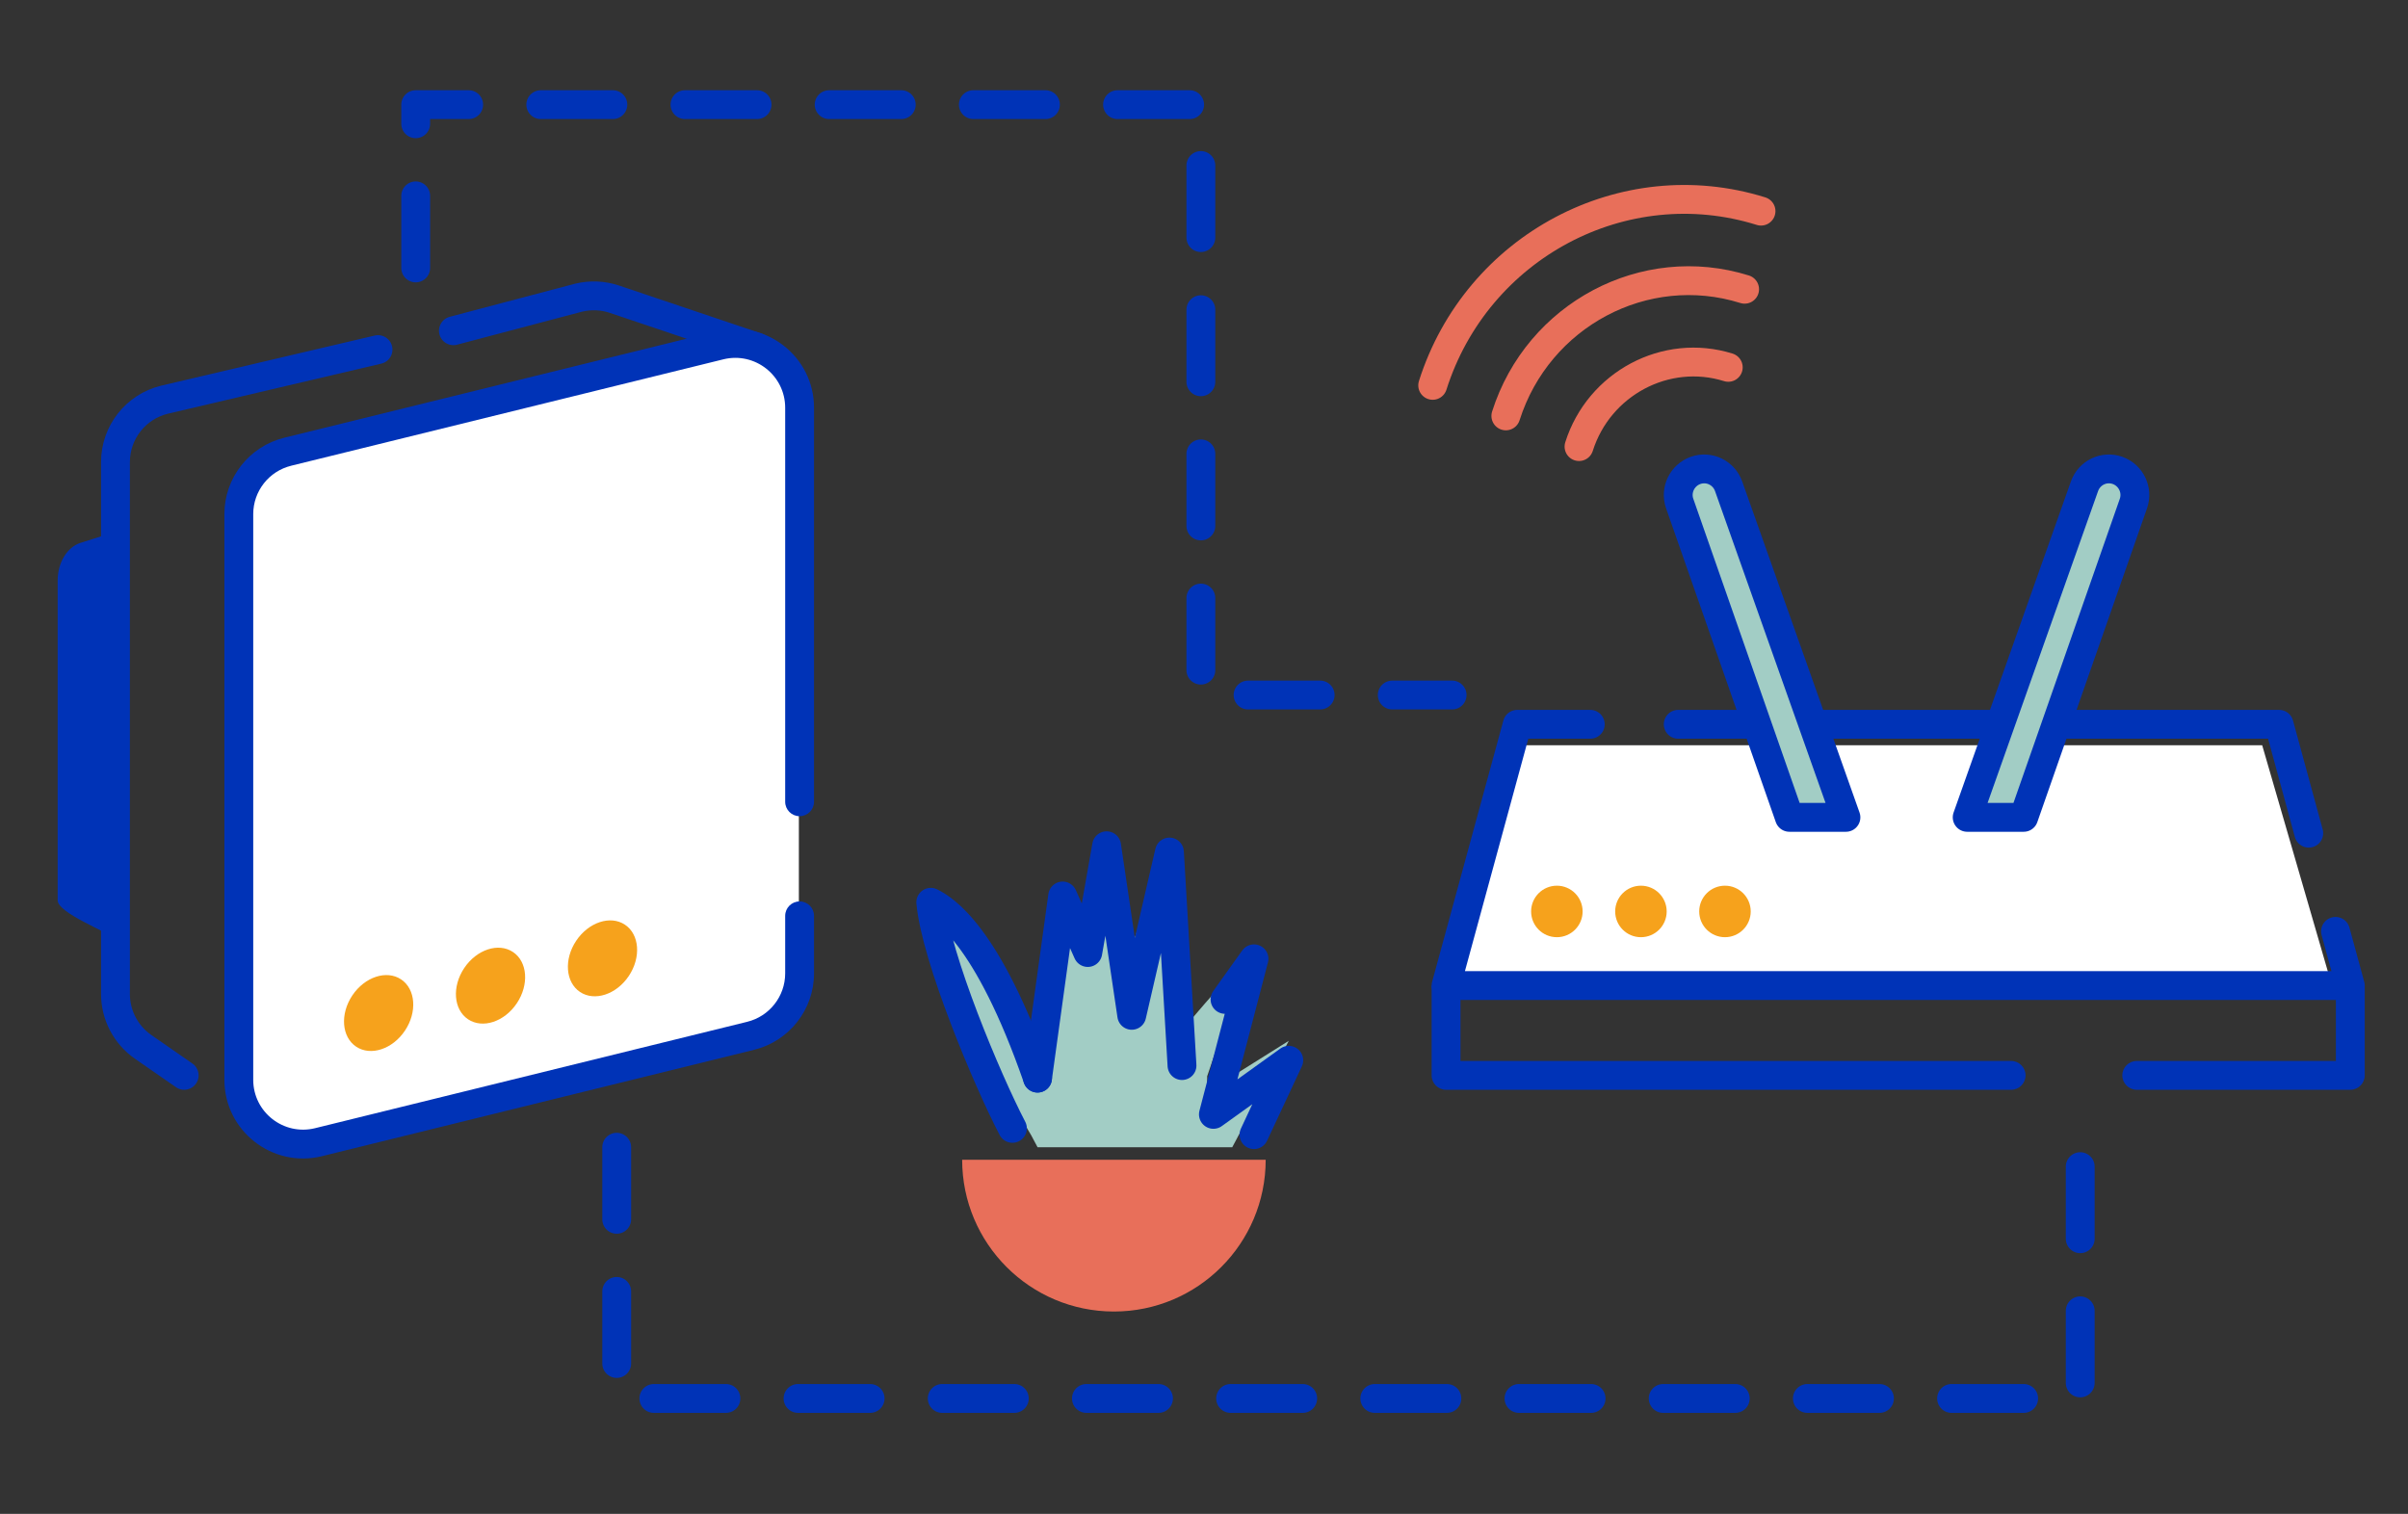
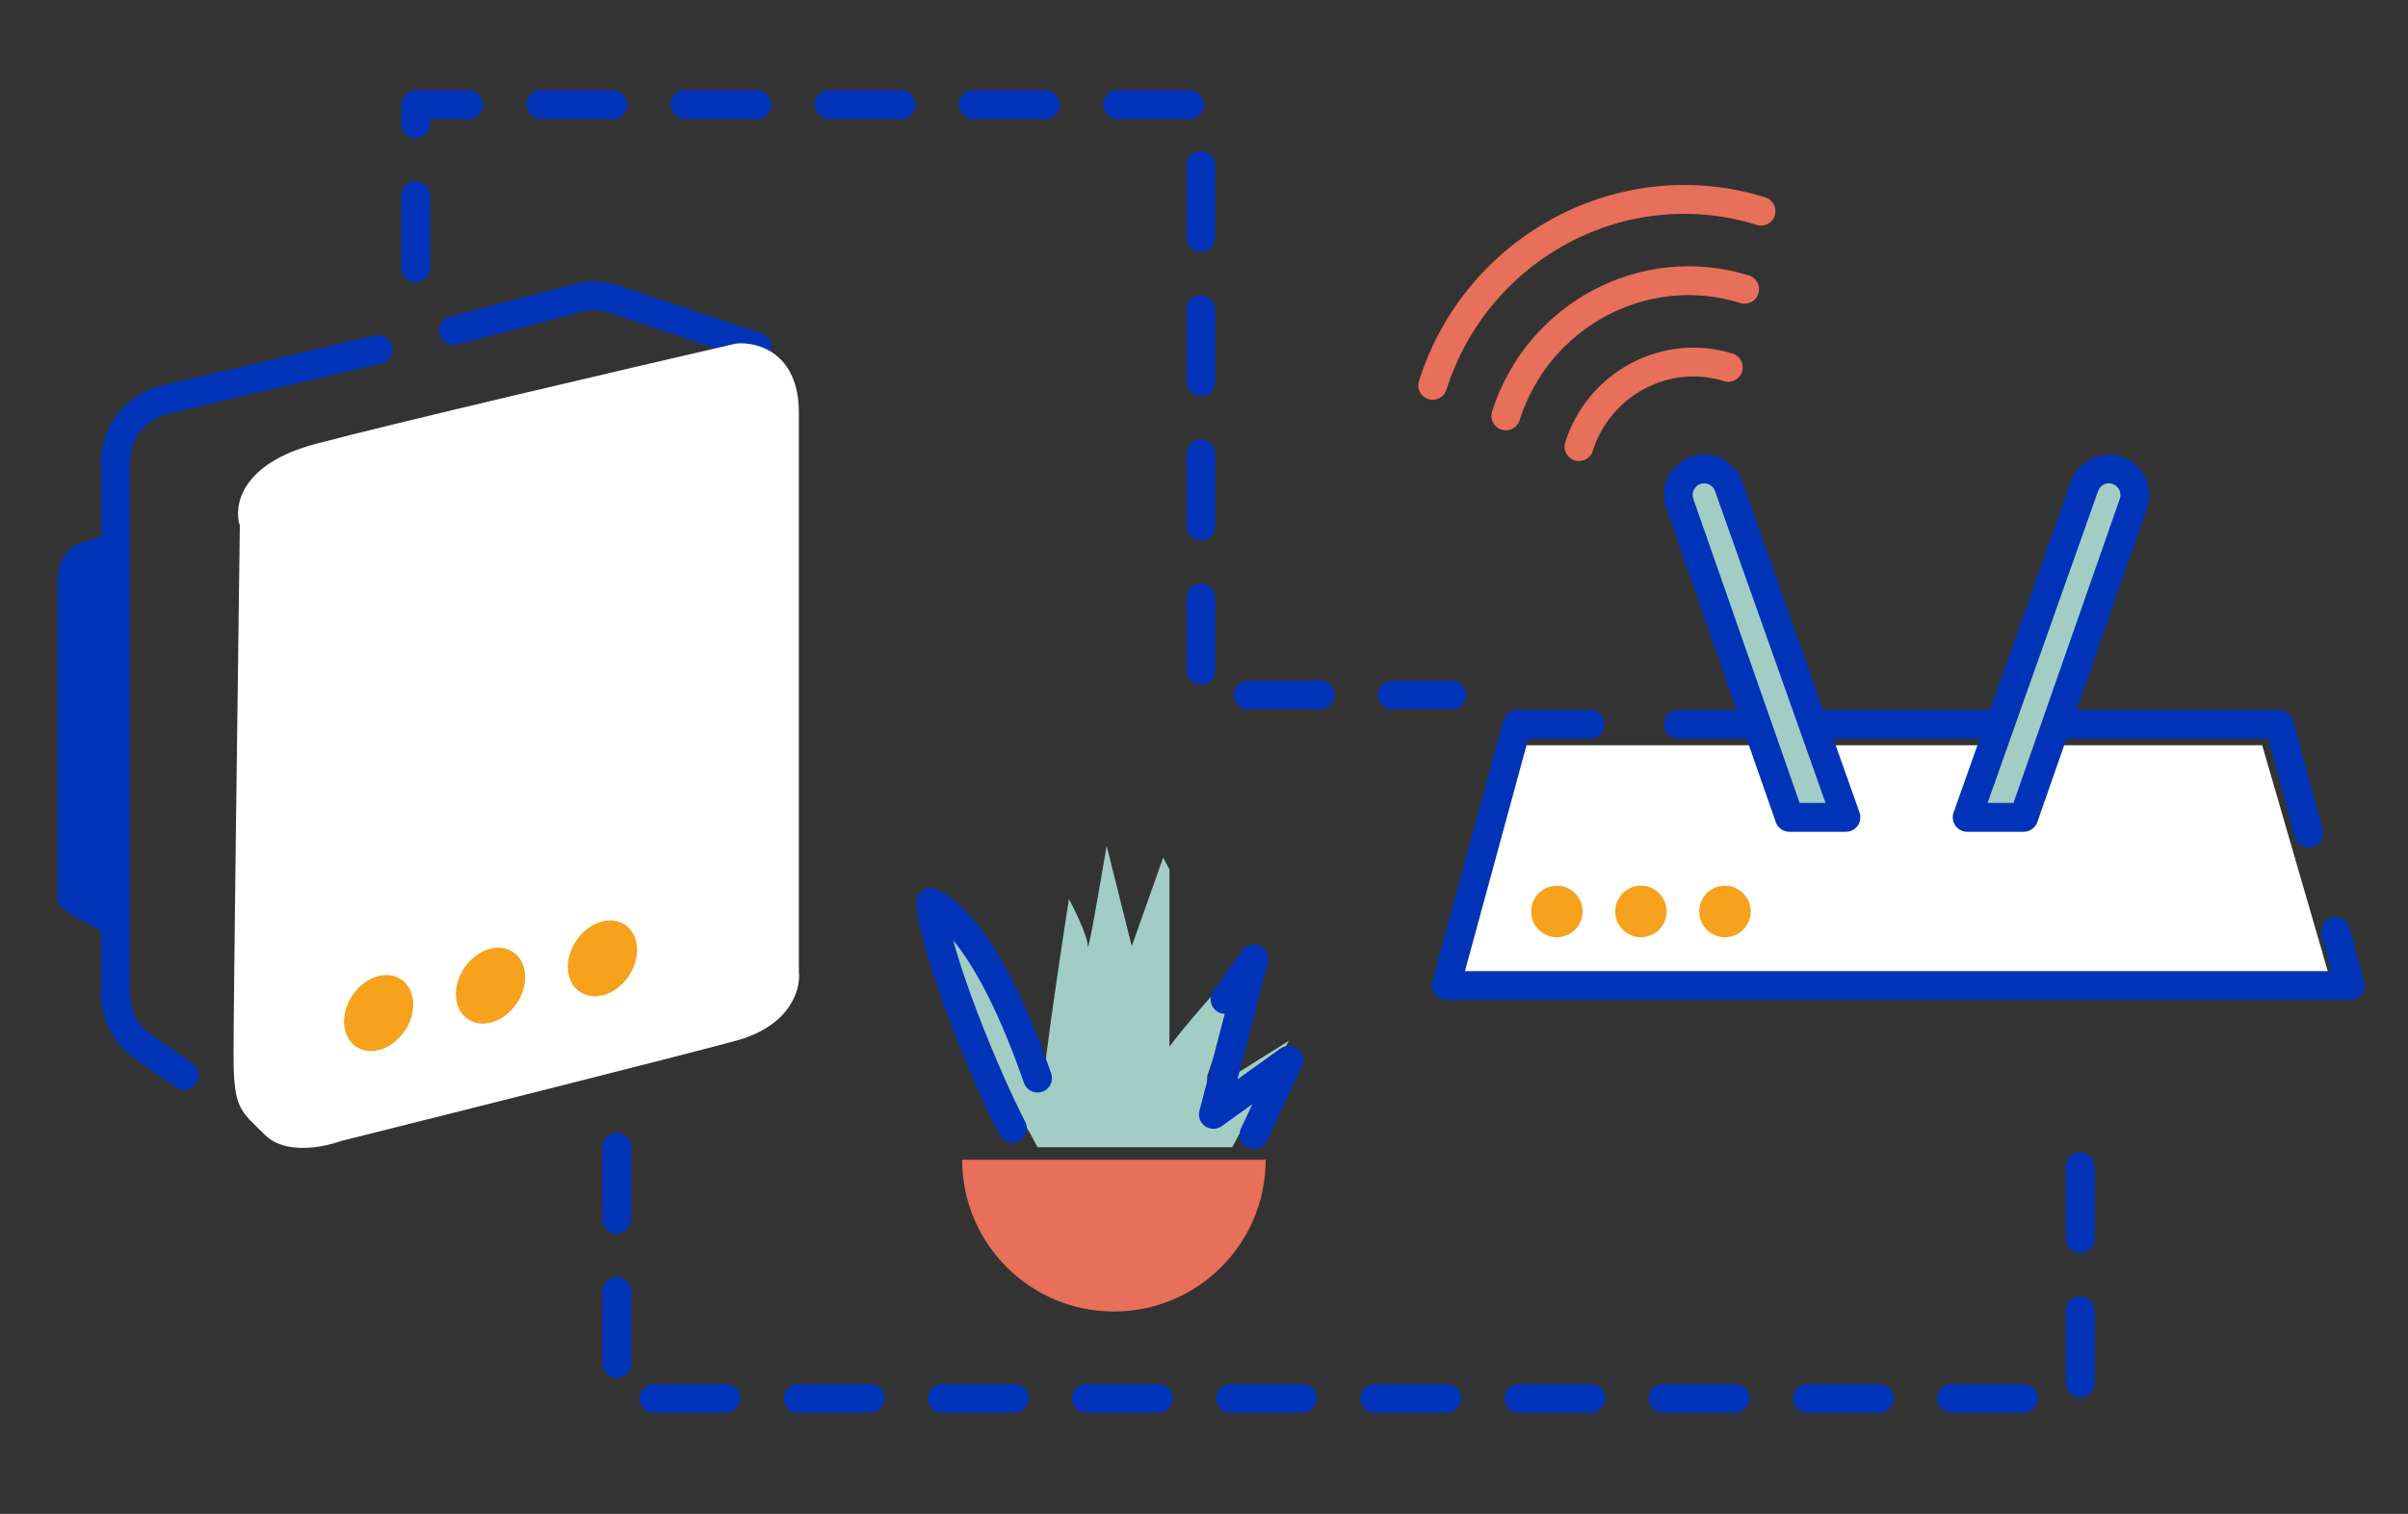
<svg xmlns="http://www.w3.org/2000/svg" width="167" height="105" viewBox="0 0 167 105" fill="none">
  <rect x="0" y="0" width="167" height="105" fill="#333333" stroke="none" />
  <path d="M8.016 65.125C7.459 64.628 4 63.33 4 62.45V40.26C4 39.023 4.653 37.951 5.577 37.655L8.016 36.879V65.125Z" fill="#0033B7" />
  <path d="M52.519 24.089L42.613 20.753C41.812 20.483 40.949 20.448 40.121 20.648L31.444 22.94M12.774 74.586L9.925 72.609C8.722 71.772 8.008 70.404 8.008 68.941V32.053C8.008 29.996 9.411 28.21 11.406 27.723L26.217 24.247" stroke="#0033B7" stroke-width="2" stroke-miterlimit="10" stroke-linecap="round" stroke-linejoin="round" />
  <path d="M21.86 30.797C16.633 32.191 16.197 35.154 16.633 36.46C16.488 47.351 16.197 69.915 16.197 73.052C16.197 76.972 16.633 76.972 18.375 78.715C19.769 80.109 22.441 79.586 23.603 79.151C31.154 77.263 47.213 73.226 51.047 72.181C54.88 71.135 55.548 68.551 55.403 67.389V28.619C55.403 24.437 52.499 23.682 51.047 23.828C43.496 25.57 27.088 29.403 21.86 30.797Z" fill="white" />
  <path d="M28.084 71.484C28.946 70.196 28.827 68.605 27.819 67.931C26.811 67.257 25.295 67.755 24.434 69.043C23.573 70.331 23.692 71.922 24.7 72.596C25.708 73.269 27.223 72.772 28.084 71.484Z" fill="#F6A21C" />
  <path d="M35.844 69.585C36.705 68.296 36.586 66.706 35.578 66.032C34.57 65.358 33.055 65.856 32.194 67.144C31.333 68.432 31.452 70.022 32.46 70.696C33.468 71.37 34.983 70.873 35.844 69.585Z" fill="#F6A21C" />
  <path d="M43.61 67.691C44.471 66.403 44.352 64.812 43.344 64.138C42.336 63.464 40.821 63.962 39.96 65.25C39.099 66.538 39.218 68.128 40.225 68.802C41.233 69.476 42.749 68.978 43.61 67.691Z" fill="#F6A21C" />
  <path d="M161.692 68.244H100.705L105.509 51.691H156.888L161.692 68.244Z" fill="white" />
  <path d="M116.388 50.236H158.059L160.118 57.789M110.289 50.236H105.227L100.287 68.358H162.999L161.974 64.598" stroke="#0033B7" stroke-width="2" stroke-miterlimit="10" stroke-linecap="round" stroke-linejoin="round" />
-   <path d="M162.999 74.587V75.587C163.551 75.587 163.999 75.139 163.999 74.587H162.999ZM100.287 74.587H99.287C99.287 75.139 99.735 75.587 100.287 75.587V74.587ZM139.476 75.587C140.028 75.587 140.476 75.139 140.476 74.587C140.476 74.035 140.028 73.587 139.476 73.587V75.587ZM148.188 73.587C147.636 73.587 147.188 74.035 147.188 74.587C147.188 75.139 147.636 75.587 148.188 75.587V73.587ZM161.999 68.358V74.587H163.999V68.358H161.999ZM101.287 74.587V68.358H99.287V74.587H101.287ZM139.476 73.587H100.287V75.587H139.476V73.587ZM162.999 73.587H148.188V75.587H162.999V73.587Z" fill="#0033B7" />
  <path d="M107.972 65.003C108.958 65.003 109.758 64.204 109.758 63.217C109.758 62.231 108.958 61.431 107.972 61.431C106.985 61.431 106.186 62.231 106.186 63.217C106.186 64.204 106.985 65.003 107.972 65.003Z" fill="#F6A21C" />
  <path d="M113.802 65.003C114.788 65.003 115.588 64.204 115.588 63.217C115.588 62.231 114.788 61.431 113.802 61.431C112.815 61.431 112.016 62.231 112.016 63.217C112.016 64.204 112.815 65.003 113.802 65.003Z" fill="#F6A21C" />
  <path d="M119.63 65.003C120.616 65.003 121.416 64.204 121.416 63.217C121.416 62.231 120.616 61.431 119.63 61.431C118.643 61.431 117.844 62.231 117.844 63.217C117.844 64.204 118.643 65.003 119.63 65.003Z" fill="#F6A21C" />
  <path d="M64.986 62.35C64.986 62.35 65.858 69.32 71.521 78.75L71.956 79.57H85.46L89.381 72.19L84.153 75.47H83.718V74.65C83.718 74.65 85.896 68.227 86.767 66.04C86.767 66.04 82.701 70.413 81.104 72.6V60.3L80.669 59.48L78.49 65.63L76.748 58.66C76.312 61.257 75.441 66.286 75.441 65.63C75.441 64.974 74.57 63.17 74.134 62.35C74.134 62.35 72.827 70.687 72.392 74.65C72.392 74.65 67.164 64.4 64.986 62.35Z" fill="#A2CDC5" />
  <path d="M117.593 32.626C118.534 32.295 119.554 32.791 119.885 33.732L128.02 56.691L124.099 56.691L116.487 34.917C116.165 33.985 116.661 32.957 117.593 32.626Z" fill="#A2CDC5" stroke="#0033B7" stroke-width="2" stroke-miterlimit="10" stroke-linecap="round" stroke-linejoin="round" />
  <path d="M146.854 32.626C145.913 32.295 144.893 32.791 144.562 33.732L136.428 56.691L140.348 56.691L147.96 34.917C148.283 33.985 147.786 32.957 146.854 32.626Z" fill="#A2CDC5" stroke="#0033B7" stroke-width="2" stroke-miterlimit="10" stroke-linecap="round" stroke-linejoin="round" />
  <path d="M109.508 30.975C110.896 26.596 115.539 24.132 119.859 25.479" stroke="#E86F5A" stroke-width="2" stroke-miterlimit="10" stroke-linecap="round" stroke-linejoin="bevel" />
  <path d="M104.433 28.846C106.665 21.827 114.069 17.895 120.993 20.062" stroke="#E86F5A" stroke-width="2" stroke-miterlimit="10" stroke-linecap="round" stroke-linejoin="bevel" />
  <path d="M99.36 26.728C102.422 17.081 112.615 11.672 122.131 14.645" stroke="#E86F5A" stroke-width="2" stroke-miterlimit="10" stroke-linecap="round" stroke-linejoin="bevel" />
  <path d="M66.728 80.441C66.728 86.252 71.442 90.966 77.253 90.966C83.064 90.966 87.778 86.252 87.778 80.441H66.728Z" fill="#E86F5A" />
  <path d="M28.83 18.584V7.258H83.282V48.206H100.707" stroke="#0033B7" stroke-width="2" stroke-linecap="round" stroke-linejoin="round" stroke-dasharray="5 5" />
  <path d="M42.77 79.57V96.995H144.268V79.57" stroke="#0033B7" stroke-width="2" stroke-linecap="round" stroke-linejoin="round" stroke-dasharray="5 5" />
-   <path d="M52.057 71.843L51.819 70.871L51.818 70.872L52.057 71.843ZM22.086 79.222L22.324 80.193L22.325 80.193L22.086 79.222ZM19.96 31.33L20.198 32.302L20.199 32.301L19.96 31.33ZM49.931 23.951L49.693 22.98L49.692 22.98L49.931 23.951ZM54.454 55.611C54.454 56.164 54.902 56.611 55.454 56.611C56.007 56.611 56.454 56.164 56.454 55.611H54.454ZM56.454 63.522C56.454 62.97 56.007 62.522 55.454 62.522C54.902 62.522 54.454 62.97 54.454 63.522H56.454ZM51.818 70.872L21.847 78.251L22.325 80.193L52.296 72.814L51.818 70.872ZM21.849 78.251C19.663 78.785 17.562 77.135 17.562 74.892H15.562C15.562 78.434 18.881 81.035 22.324 80.193L21.849 78.251ZM17.562 74.892V35.66H15.562V74.892H17.562ZM17.562 35.66C17.562 34.065 18.65 32.68 20.198 32.302L19.723 30.359C17.28 30.956 15.562 33.143 15.562 35.66H17.562ZM20.199 32.301L50.17 24.922L49.692 22.98L19.721 30.359L20.199 32.301ZM50.168 24.922C52.354 24.388 54.454 26.038 54.454 28.281H56.454C56.454 24.739 53.136 22.137 49.693 22.98L50.168 24.922ZM54.454 67.513C54.454 69.1 53.365 70.493 51.819 70.871L52.294 72.814C54.738 72.216 56.454 70.02 56.454 67.513H54.454ZM54.454 28.281V55.611H56.454V28.281H54.454ZM54.454 63.522V67.513H56.454V63.522H54.454Z" fill="#0033B7" />
  <path d="M70.214 78.263C68.471 74.924 64.899 66.415 64.551 62.581C65.422 63.017 68.471 64.759 71.956 74.778" stroke="#0033B7" stroke-width="2" stroke-miterlimit="10" stroke-linecap="round" stroke-linejoin="round" />
-   <path d="M71.955 74.778L73.698 62.145L75.44 66.066L76.747 58.66L78.489 70.422L81.103 59.096L81.974 73.907" stroke="#0033B7" stroke-width="2" stroke-miterlimit="10" stroke-linecap="round" stroke-linejoin="round" />
  <path d="M84.957 69.317L86.967 66.502L84.152 77.292L89.38 73.539L86.967 78.699" stroke="#0033B7" stroke-width="2" stroke-miterlimit="10" stroke-linecap="round" stroke-linejoin="round" />
</svg>